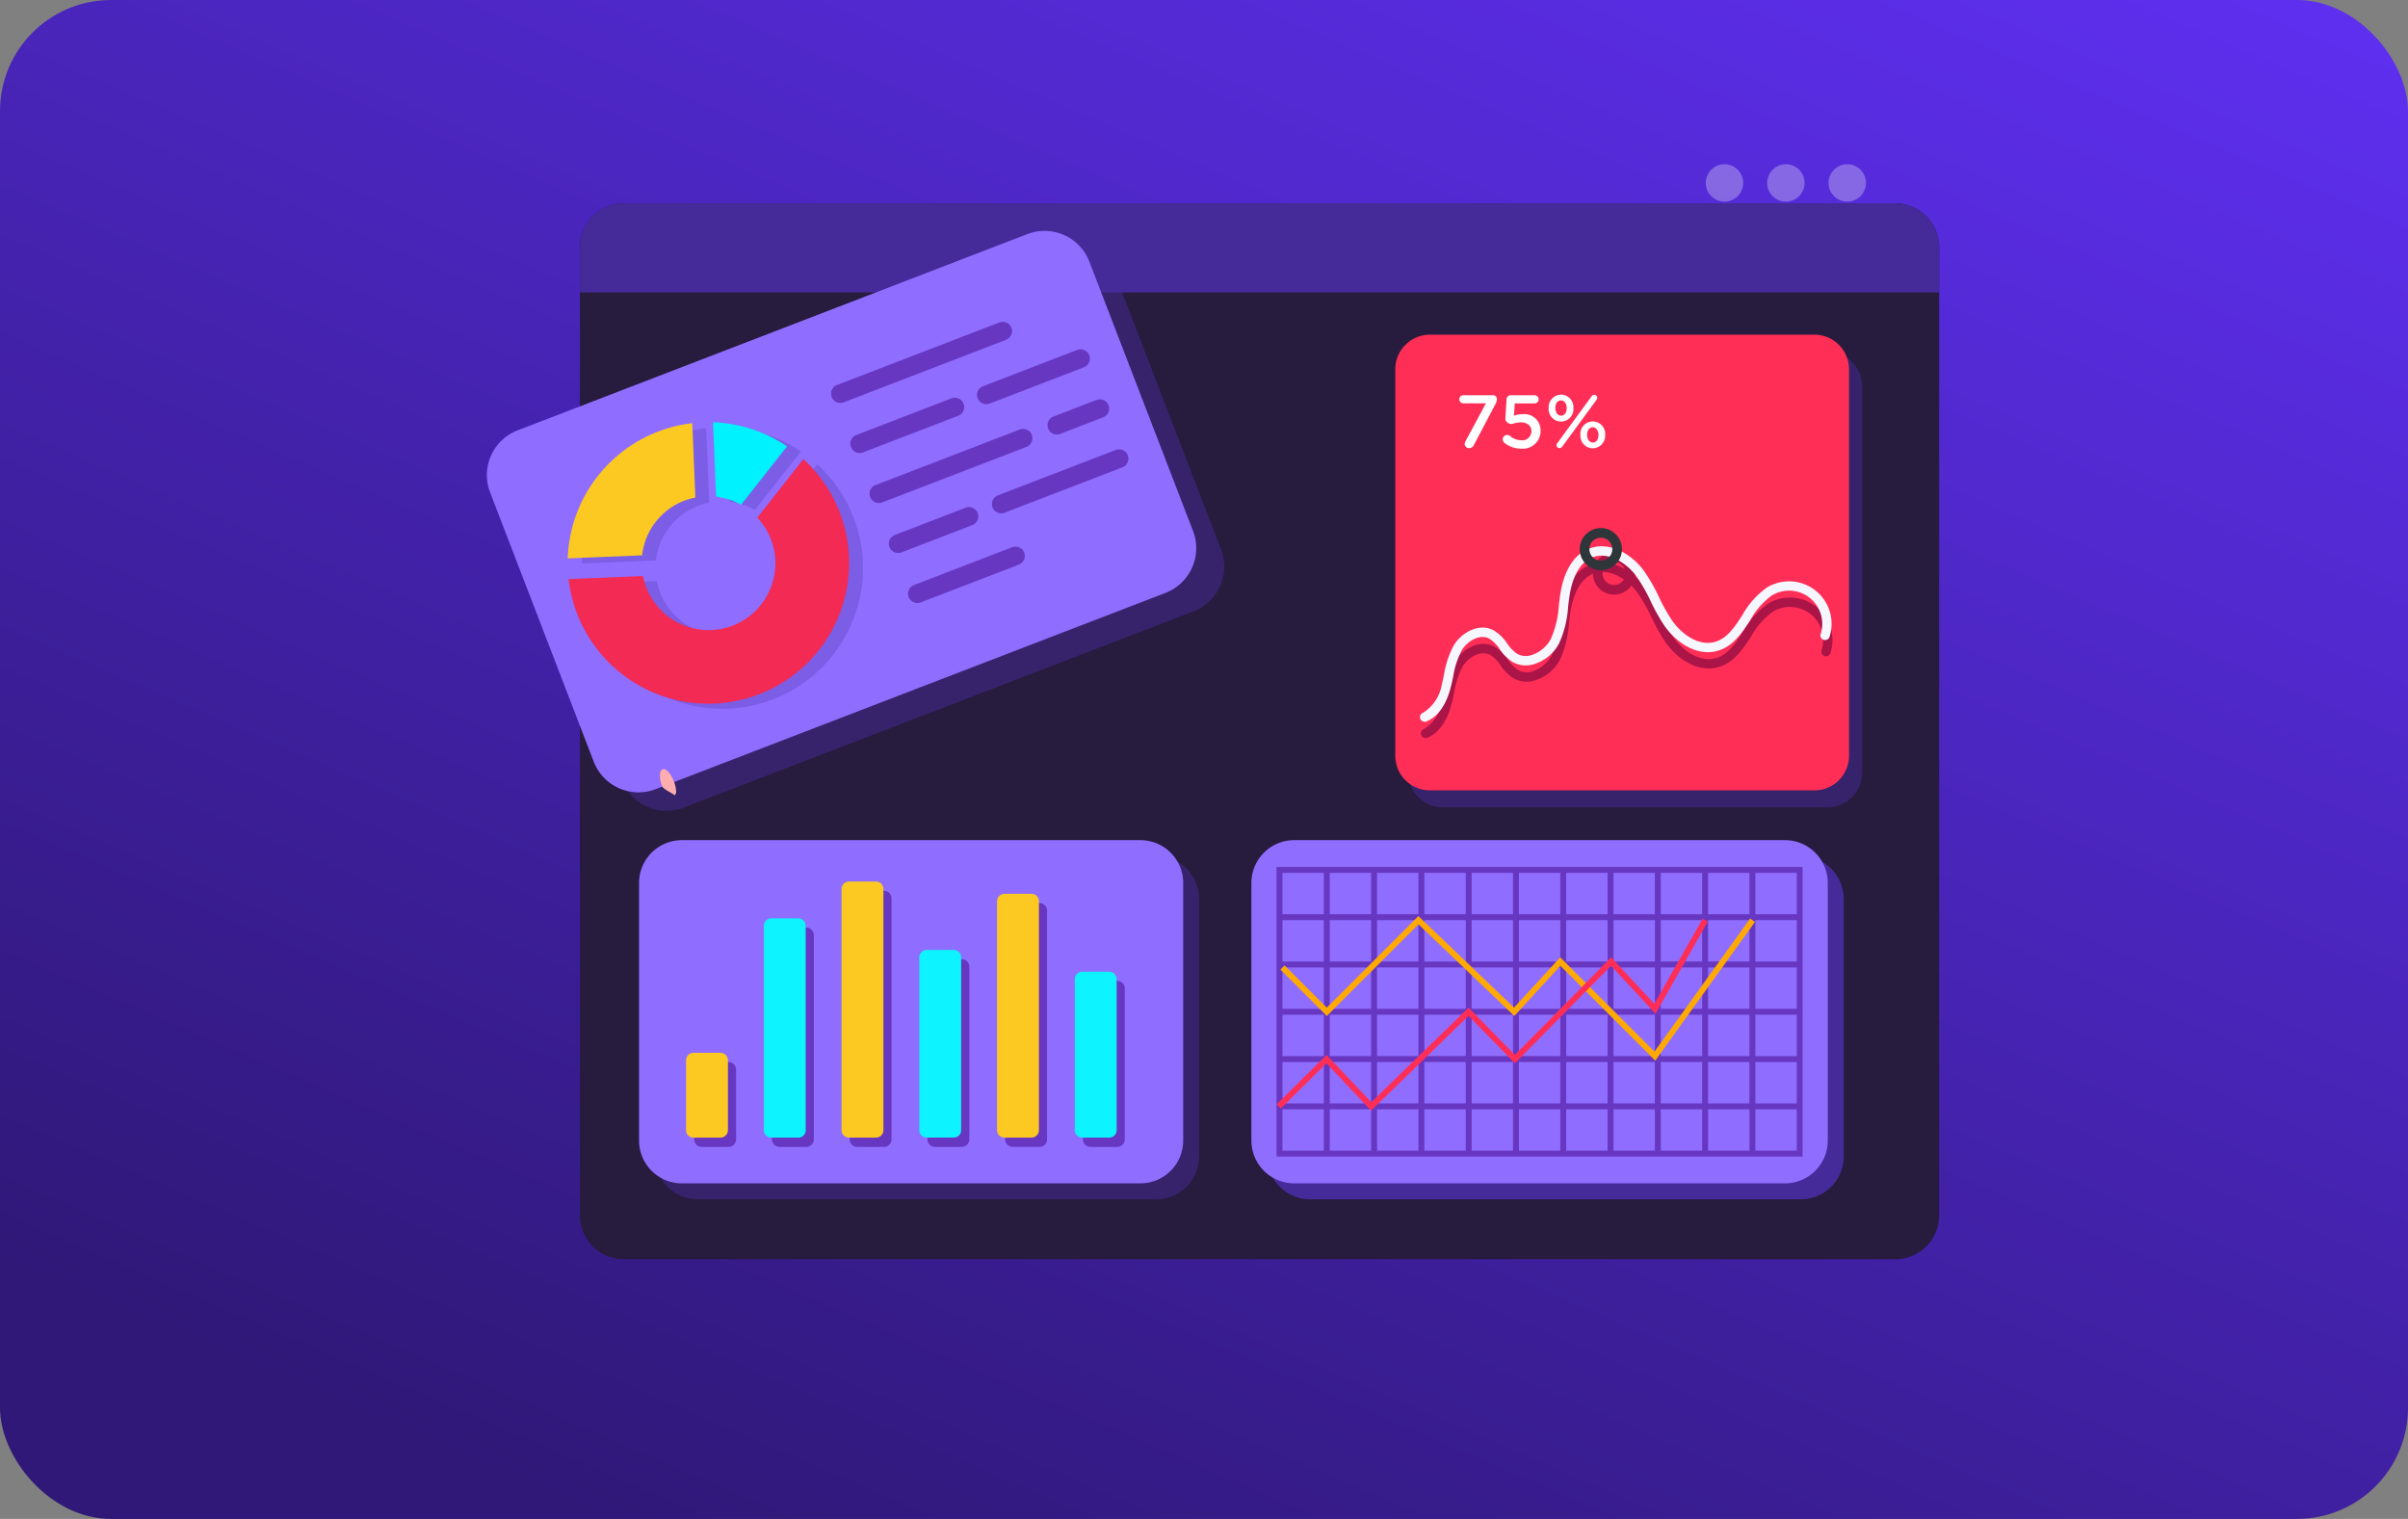
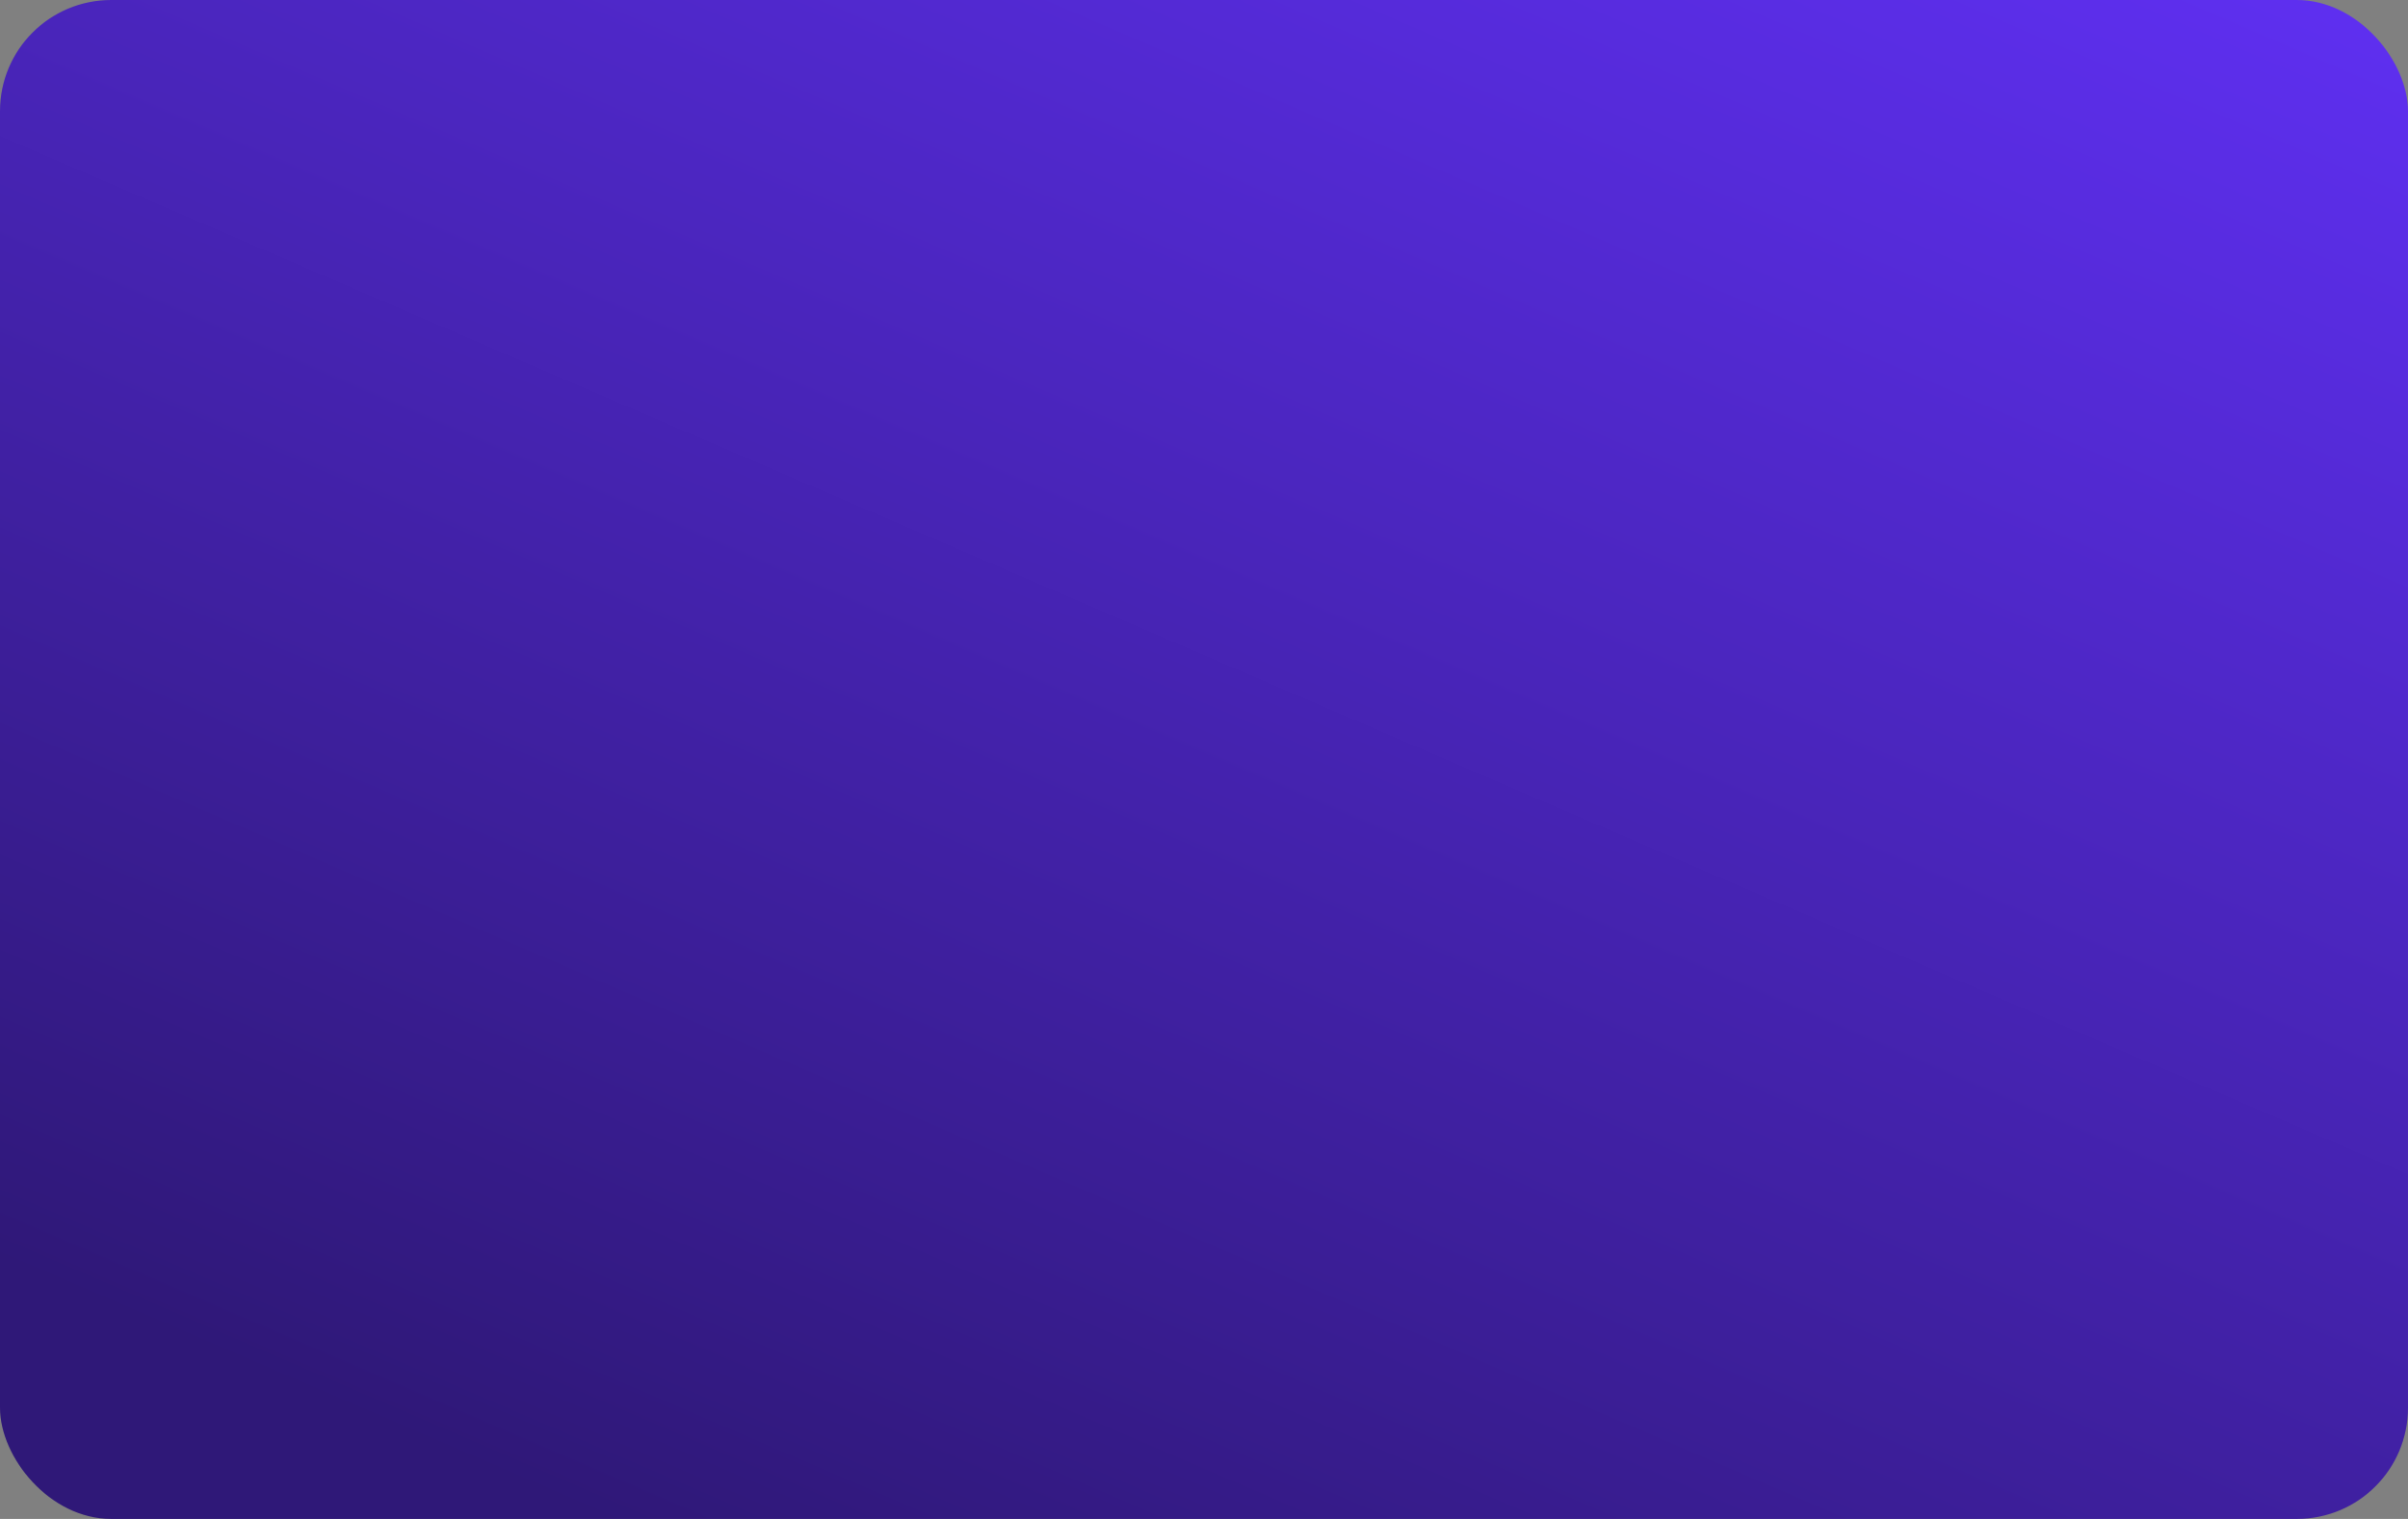
<svg xmlns="http://www.w3.org/2000/svg" width="260" height="164" viewBox="0 0 260 164">
  <rect x="0" y="0" width="260" height="164" fill="#808080" stroke="none" />
  <defs>
    <clipPath id="clip-path">
      <rect id="Rectangle_89318" data-name="Rectangle 89318" width="260" height="164" rx="12" transform="translate(290 3692)" fill="#fff" stroke="#707070" stroke-width="1" />
    </clipPath>
    <linearGradient id="linear-gradient" x1="0.866" y1="-0.063" x2="0.164" y2="0.945" gradientUnits="objectBoundingBox">
      <stop offset="0" stop-color="#5e2fef" />
      <stop offset="1" stop-color="#2f1878" />
    </linearGradient>
    <clipPath id="clip-path-2">
-       <rect id="Rectangle_89390" data-name="Rectangle 89390" width="206.428" height="159.753" fill="none" />
-     </clipPath>
+       </clipPath>
    <clipPath id="clip-path-3">
      <rect id="Rectangle_89383" data-name="Rectangle 89383" width="58.755" height="37.056" fill="none" />
    </clipPath>
    <clipPath id="clip-path-4">
      <rect id="Rectangle_89384" data-name="Rectangle 89384" width="48.993" height="49.199" fill="none" />
    </clipPath>
    <clipPath id="clip-path-5">
      <rect id="Rectangle_89385" data-name="Rectangle 89385" width="69.57" height="60.624" fill="none" />
    </clipPath>
    <clipPath id="clip-path-6">
      <rect id="Rectangle_89386" data-name="Rectangle 89386" width="13.779" height="14.601" fill="none" />
    </clipPath>
    <clipPath id="clip-path-7">
      <rect id="Rectangle_89387" data-name="Rectangle 89387" width="7.996" height="8.901" fill="none" />
    </clipPath>
    <clipPath id="clip-path-8">
      <rect id="Rectangle_89388" data-name="Rectangle 89388" width="30.293" height="26.407" fill="none" />
    </clipPath>
    <clipPath id="clip-path-9">
      <rect id="Rectangle_89389" data-name="Rectangle 89389" width="30.294" height="26.407" fill="none" />
    </clipPath>
  </defs>
  <g id="Mask_Group_323359" data-name="Mask Group 323359" transform="translate(-290 -3692)" clip-path="url(#clip-path)">
    <g id="flashcards" transform="translate(290 3692)">
      <path id="Path_155906" data-name="Path 155906" d="M0,0H260V164H0Z" fill="url(#linear-gradient)" />
      <g id="Group_332943" data-name="Group 332943" transform="translate(21.786 17.728)">
        <g id="Group_332944" data-name="Group 332944">
          <g id="Group_332940" data-name="Group 332940" transform="translate(0 0)">
            <g id="Group_332939" data-name="Group 332939" clip-path="url(#clip-path-2)">
              <path id="Path_156085" data-name="Path 156085" d="M997.339,92.841V197.373a4.732,4.732,0,0,1-4.733,4.733H855.313a4.733,4.733,0,0,1-4.733-4.733V92.841a4.733,4.733,0,0,1,4.733-4.736H992.607a4.733,4.733,0,0,1,4.733,4.736" transform="translate(-809.748 -83.875)" fill="#271b3e" />
              <path id="Path_156086" data-name="Path 156086" d="M2458.817,1560.685V1588.5a4.624,4.624,0,0,1-4.625,4.625H2401.2a4.621,4.621,0,0,1-4.621-4.625v-27.811a4.62,4.62,0,0,1,4.621-4.621h52.989a4.623,4.623,0,0,1,4.625,4.621" transform="translate(-2281.531 -1481.363)" fill="#452b99" />
              <path id="Path_156087" data-name="Path 156087" d="M2423.008,1524.909v27.811a4.624,4.624,0,0,1-4.625,4.625h-52.989a4.621,4.621,0,0,1-4.621-4.625v-27.811a4.62,4.62,0,0,1,4.621-4.621h52.989a4.624,4.624,0,0,1,4.625,4.621" transform="translate(-2247.442 -1447.304)" fill="#8f6dff" />
              <g id="Group_332920" data-name="Group 332920" transform="translate(48.932 74.701)" opacity="0.5">
                <g id="Group_332919" data-name="Group 332919">
                  <g id="Group_332918" data-name="Group 332918" clip-path="url(#clip-path-3)">
                    <path id="Path_156088" data-name="Path 156088" d="M1078.027,1560.685V1588.5a4.621,4.621,0,0,1-4.621,4.625H1023.9a4.624,4.624,0,0,1-4.624-4.625v-27.811a4.624,4.624,0,0,1,4.624-4.621h49.509a4.62,4.62,0,0,1,4.621,4.621" transform="translate(-1019.273 -1556.064)" fill="#452b99" />
                  </g>
                </g>
              </g>
              <path id="Path_156089" data-name="Path 156089" d="M997.34,97.684V92.8a4.733,4.733,0,0,0-4.733-4.736H855.314a4.733,4.733,0,0,0-4.732,4.736v4.881Z" transform="translate(-809.749 -83.838)" fill="#452b99" />
              <path id="Path_156090" data-name="Path 156090" d="M1042.218,1524.909v27.811a4.621,4.621,0,0,1-4.621,4.625H988.088a4.625,4.625,0,0,1-4.624-4.625v-27.811a4.624,4.624,0,0,1,4.624-4.621H1037.6a4.62,4.62,0,0,1,4.621,4.621" transform="translate(-936.251 -1447.304)" fill="#8f6dff" />
              <path id="Path_156091" data-name="Path 156091" d="M1981.779,1854.023v-16.285a.818.818,0,0,1,.818-.818h2.889a.818.818,0,0,1,.818.818v16.285a.818.818,0,0,1-.818.818H1982.6a.818.818,0,0,1-.818-.818" transform="translate(-1886.641 -1748.736)" fill="#6737c1" />
              <path id="Path_156092" data-name="Path 156092" d="M1806.921,1687.351v-24.689a.818.818,0,0,1,.818-.818h2.889a.818.818,0,0,1,.818.818v24.689a.818.818,0,0,1-.818.818h-2.889a.818.818,0,0,1-.818-.818" transform="translate(-1720.177 -1582.065)" fill="#6737c1" />
              <path id="Path_156093" data-name="Path 156093" d="M1632.062,1807.441v-18.634a.818.818,0,0,1,.818-.818h2.889a.818.818,0,0,1,.818.818v18.634a.818.818,0,0,1-.818.818h-2.889a.818.818,0,0,1-.818-.818" transform="translate(-1553.713 -1702.154)" fill="#6737c1" />
              <path id="Path_156094" data-name="Path 156094" d="M1457.2,1661.009v-26.018a.818.818,0,0,1,.818-.818h2.889a.818.818,0,0,1,.818.818v26.018a.818.818,0,0,1-.818.818h-2.889a.818.818,0,0,1-.818-.818" transform="translate(-1387.247 -1555.722)" fill="#6737c1" />
              <path id="Path_156095" data-name="Path 156095" d="M1282.344,1739.733v-22.048a.818.818,0,0,1,.818-.818h2.889a.818.818,0,0,1,.818.818v22.048a.818.818,0,0,1-.818.818h-2.889a.818.818,0,0,1-.818-.818" transform="translate(-1220.783 -1634.446)" fill="#6737c1" />
              <path id="Path_156096" data-name="Path 156096" d="M1107.484,2027.744v-7.524a.818.818,0,0,1,.818-.818h2.889a.818.818,0,0,1,.818.818v7.524a.818.818,0,0,1-.818.818H1108.3a.818.818,0,0,1-.818-.818" transform="translate(-1054.318 -1922.457)" fill="#6737c1" />
              <path id="Path_156097" data-name="Path 156097" d="M1963.532,1833.184v-16.316a.8.8,0,0,1,.8-.8h2.92a.8.8,0,0,1,.8.8v16.316a.8.8,0,0,1-.8.8h-2.92a.8.8,0,0,1-.8-.8" transform="translate(-1869.27 -1728.883)" fill="#0df3ff" />
              <path id="Path_156098" data-name="Path 156098" d="M1788.675,1666.513v-24.721a.8.8,0,0,1,.8-.8h2.92a.8.8,0,0,1,.8.8v24.721a.8.8,0,0,1-.8.8h-2.92a.8.8,0,0,1-.8-.8" transform="translate(-1702.807 -1562.212)" fill="#fcc922" />
              <path id="Path_156099" data-name="Path 156099" d="M1613.815,1786.6v-18.665a.8.8,0,0,1,.8-.8h2.92a.8.8,0,0,1,.8.8V1786.6a.8.8,0,0,1-.8.8h-2.92a.8.8,0,0,1-.8-.8" transform="translate(-1536.341 -1682.301)" fill="#0df3ff" />
              <path id="Path_156100" data-name="Path 156100" d="M1438.955,1640.171v-26.049a.8.8,0,0,1,.8-.8h2.92a.8.8,0,0,1,.8.8v26.049a.8.8,0,0,1-.8.8h-2.92a.8.8,0,0,1-.8-.8" transform="translate(-1369.876 -1535.87)" fill="#fcc922" />
-               <path id="Path_156101" data-name="Path 156101" d="M1264.1,1718.9v-22.079a.8.8,0,0,1,.8-.8h2.92a.8.8,0,0,1,.8.8V1718.9a.8.8,0,0,1-.8.8h-2.92a.8.8,0,0,1-.8-.8" transform="translate(-1203.412 -1614.594)" fill="#0df3ff" />
              <path id="Path_156102" data-name="Path 156102" d="M1089.237,2006.907v-7.556a.8.8,0,0,1,.8-.8h2.92a.8.8,0,0,1,.8.8v7.556a.8.8,0,0,1-.8.8h-2.92a.8.8,0,0,1-.8-.8" transform="translate(-1036.947 -1902.605)" fill="#fcc922" />
              <path id="Path_156103" data-name="Path 156103" d="M2469.052,1580.528h-51.7V1611.8h56.8v-31.272Zm-5.106.638h4.468v4.468h-4.468Zm4.468,9.574h-4.468v-4.468h4.468Zm0,5.106h-4.468v-4.468h4.468Zm0,5.106h-4.468v-4.468h4.468Zm0,5.106h-4.468v-4.468h4.468Zm-45.314-4.468h4.468v4.468H2423.1Zm0-5.106h4.468v4.468H2423.1Zm0-5.106h4.468v4.468H2423.1Zm0-5.106h4.468v4.468H2423.1Zm40.208,4.468h-4.468v-4.468h4.468Zm0,5.106h-4.468v-4.468h4.468Zm0,5.106h-4.468v-4.468h4.468Zm-35.1-4.468h4.468v4.468h-4.468Zm0-5.106h4.468v4.468h-4.468Zm30,4.468h-4.468v-4.468h4.468Zm-5.106,0h-4.468v-4.468h4.468Zm-5.106,0h-4.468v-4.468h4.468Zm-5.106,0h-4.468v-4.468h4.468Zm-5.106,0h-4.468v-4.468h4.468Zm-4.468.638h4.468v4.468h-4.468Zm5.106,0h4.468v4.468h-4.468Zm5.105,0h4.468v4.468h-4.468Zm5.106,0h4.468v4.468h-4.468Zm5.105,0h4.468v4.468h-4.468Zm4.468-5.743h-4.468v-4.468h4.468Zm-5.106,0h-4.468v-4.468h4.468Zm-5.106,0h-4.468v-4.468h4.468Zm-5.106,0h-4.468v-4.468h4.468Zm-5.106,0h-4.468v-4.468h4.468Zm-5.106,0h-4.468v-4.468h4.468Zm-4.468,10.849h4.468v4.468h-4.468Zm5.106,0h4.468v4.468h-4.468Zm5.106,0h4.468v4.468h-4.468Zm5.105,0h4.468v4.468h-4.468Zm5.106,0h4.468v4.468h-4.468Zm5.105,0h4.468v4.468h-4.468Zm5.106,0h4.468v4.468h-4.468Zm0-20.423h4.468v4.468h-4.468Zm-5.106,0h4.468v4.468h-4.468Zm-5.105,0h4.468v4.468h-4.468Zm-5.106,0h4.468v4.468h-4.468Zm-5.105,0h4.468v4.468h-4.468Zm-5.106,0h4.468v4.468h-4.468Zm-5.106,0h4.468v4.468h-4.468Zm-5.106,0h4.468v4.468H2423.1Zm-5.106,0h4.468v4.468h-4.468Zm0,5.106h4.468v4.468h-4.468Zm0,5.106h4.468v4.468h-4.468Zm0,5.106h4.468v4.468h-4.468Zm0,5.106h4.468v4.468h-4.468Zm4.468,9.574h-4.468v-4.468h4.468Zm5.106,0H2423.1v-4.468h4.468Zm5.106,0h-4.468v-4.468h4.468Zm5.106,0h-4.468v-4.468h4.468Zm5.106,0h-4.468v-4.468h4.468Zm5.106,0h-4.468v-4.468h4.468Zm5.106,0h-4.468v-4.468h4.468Zm5.106,0h-4.468v-4.468h4.468Zm5.105,0h-4.468v-4.468h4.468Zm5.106,0h-4.468v-4.468h4.468Zm5.106,0h-4.468v-4.468h4.468Zm0-5.106h-4.468v-4.468h4.468Zm0-5.106h-4.468v-4.468h4.468Zm0-5.106h-4.468v-4.468h4.468Zm0-5.106h-4.468v-4.468h4.468Zm-4.468-9.574h4.468v4.468h-4.468Z" transform="translate(-2301.308 -1504.652)" fill="#6737c1" />
              <path id="Path_156104" data-name="Path 156104" d="M2466.419,1706.5l-10.241-10.242-4.975,5.419-10.347-9.9-9.9,9.9-5.006-5.013.451-.451,4.555,4.561,9.894-9.887,10.327,9.883,4.985-5.43,10.182,10.181,10.326-14.375.518.372Z" transform="translate(-2309.484 -1609.706)" fill="#ffa903" />
              <path id="Path_156105" data-name="Path 156105" d="M2427.609,1717.617l-4.817-5.109-4.934,4.882-.448-.453,5.4-5.341,4.822,5.113,10.51-10.219,5,5.106,10.391-10.543,4.662,5.031,5.222-9.195.556.315-5.653,9.953-4.8-5.18-10.378,10.53-5.007-5.117Z" transform="translate(-2301.358 -1615.428)" fill="#ff2e56" />
              <g id="Group_332923" data-name="Group 332923" transform="translate(130.274 20.245)" opacity="0.5">
                <g id="Group_332922" data-name="Group 332922">
                  <g id="Group_332921" data-name="Group 332921" clip-path="url(#clip-path-4)">
-                     <path id="Path_156106" data-name="Path 156106" d="M2758.934,470.9h-41.525a3.734,3.734,0,0,1-3.734-3.734V425.432a3.734,3.734,0,0,1,3.734-3.734h41.525a3.734,3.734,0,0,1,3.734,3.734v41.731a3.734,3.734,0,0,1-3.734,3.734" transform="translate(-2713.675 -421.698)" fill="#452b99" />
+                     <path id="Path_156106" data-name="Path 156106" d="M2758.934,470.9h-41.525a3.734,3.734,0,0,1-3.734-3.734V425.432h41.525a3.734,3.734,0,0,1,3.734,3.734v41.731a3.734,3.734,0,0,1-3.734,3.734" transform="translate(-2713.675 -421.698)" fill="#452b99" />
                  </g>
                </g>
              </g>
              <path id="Path_156107" data-name="Path 156107" d="M2729.614,432.657h-41.525a3.734,3.734,0,0,1-3.734-3.734V387.192a3.734,3.734,0,0,1,3.734-3.734h41.525a3.734,3.734,0,0,1,3.734,3.734v41.731a3.734,3.734,0,0,1-3.734,3.734" transform="translate(-2555.489 -365.049)" fill="#ff2e56" />
-               <path id="Path_156108" data-name="Path 156108" d="M3131.307,877.743a2.279,2.279,0,1,1,2.279-2.279,2.281,2.281,0,0,1-2.279,2.279m0-3.516a1.237,1.237,0,1,0,1.237,1.237,1.238,1.238,0,0,0-1.237-1.237" transform="translate(-2978.815 -831.267)" fill="#ab1447" />
              <path id="Path_156109" data-name="Path 156109" d="M2742.664,914.828a.5.5,0,0,1-.2-.964,4.415,4.415,0,0,0,2.042-3.069c.087-.346.162-.7.237-1.05a10.01,10.01,0,0,1,1.051-3.158c.84-1.4,2.706-2.433,4.252-1.659a4.48,4.48,0,0,1,1.51,1.445,4.292,4.292,0,0,0,1.033,1.089,1.935,1.935,0,0,0,1.555.183,3.594,3.594,0,0,0,2.128-1.752,10.366,10.366,0,0,0,.868-3.619c.056-.463.113-.943.191-1.412.229-1.389.925-3.847,3.008-4.7,2.225-.914,4.644.557,5.949,2.311a18.914,18.914,0,0,1,1.668,2.9,20.112,20.112,0,0,0,1.408,2.515c1.066,1.531,2.93,2.836,4.686,2.3,1.287-.391,2.073-1.593,2.906-2.866a9.078,9.078,0,0,1,2.644-2.981,4.59,4.59,0,0,1,6.77,5.317.5.5,0,1,1-.958-.308,3.583,3.583,0,0,0-5.284-4.15,8.23,8.23,0,0,0-2.328,2.673c-.894,1.367-1.819,2.781-3.456,3.279-2.242.682-4.53-.86-5.8-2.689a20.851,20.851,0,0,1-1.483-2.641,17.842,17.842,0,0,0-1.575-2.744c-1.115-1.5-3.107-2.66-4.758-1.981-1.631.67-2.2,2.753-2.4,3.935-.074.448-.13.916-.184,1.368a11.283,11.283,0,0,1-.975,3.965,4.582,4.582,0,0,1-2.758,2.259,2.9,2.9,0,0,1-2.354-.3,5.084,5.084,0,0,1-1.3-1.334,3.683,3.683,0,0,0-1.156-1.152c-1-.5-2.327.256-2.939,1.276a9.123,9.123,0,0,0-.93,2.849c-.077.364-.155.729-.246,1.087-.488,1.933-1.366,3.193-2.611,3.743a.5.5,0,0,1-.2.043" transform="translate(-2610.518 -852.871)" fill="#ab1447" />
              <path id="Path_156110" data-name="Path 156110" d="M2828.779,524.542l2.2-4.084h-2.455a.438.438,0,0,1,0-.875h3.184a.415.415,0,0,1,.454.446,1.1,1.1,0,0,1-.138.478l-2.35,4.456a.527.527,0,0,1-.478.332.466.466,0,0,1-.51-.446.776.776,0,0,1,.089-.308" transform="translate(-2692.324 -494.639)" fill="#fff" />
              <path id="Path_156111" data-name="Path 156111" d="M2926.2,524.735a.492.492,0,0,1-.2-.389.484.484,0,0,1,.478-.478.435.435,0,0,1,.291.1,1.9,1.9,0,0,0,1.232.478.993.993,0,0,0,1.1-.981v-.016c0-.583-.486-.94-1.175-.94a3.867,3.867,0,0,0-.972.194.779.779,0,0,1-.47-.194.473.473,0,0,1-.194-.438l.121-2.042a.457.457,0,0,1,.454-.446h2.568a.45.45,0,0,1,.446.446.443.443,0,0,1-.446.438H2927.3l-.089,1.329a2.406,2.406,0,0,1,.9-.162,1.752,1.752,0,0,1,1.977,1.783v.016a1.907,1.907,0,0,1-2.074,1.92,2.873,2.873,0,0,1-1.815-.616" transform="translate(-2785.532 -494.638)" fill="#fff" />
              <path id="Path_156112" data-name="Path 156112" d="M3029.314,519.706v-.016a1.367,1.367,0,0,1,1.345-1.45,1.35,1.35,0,0,1,1.328,1.434v.016a1.341,1.341,0,1,1-2.673.016m1.952,0v-.016c0-.454-.259-.827-.624-.827-.381,0-.608.373-.608.81v.016c0,.462.26.826.624.826.381,0,.607-.373.607-.81m-1.021,3.784,3.719-5.08a.309.309,0,0,1,.275-.146.318.318,0,0,1,.324.316.367.367,0,0,1-.073.211l-3.719,5.08a.333.333,0,0,1-.284.146.312.312,0,0,1-.316-.316.367.367,0,0,1,.073-.211m2.5-.883v-.016a1.341,1.341,0,1,1,2.674-.017v.017a1.372,1.372,0,0,1-1.345,1.45,1.355,1.355,0,0,1-1.329-1.434m1.953,0v-.016c0-.454-.259-.827-.624-.827-.381,0-.607.373-.607.81v.017c0,.462.259.826.624.826.381,0,.608-.372.608-.81" transform="translate(-2883.887 -493.361)" fill="#fff" />
              <path id="Path_156113" data-name="Path 156113" d="M2740.664,878.238a.5.5,0,0,1-.2-.964,4.413,4.413,0,0,0,2.042-3.069c.087-.346.162-.7.237-1.05a10.017,10.017,0,0,1,1.052-3.158c.84-1.4,2.706-2.433,4.253-1.659a4.478,4.478,0,0,1,1.51,1.445,4.292,4.292,0,0,0,1.032,1.089,1.936,1.936,0,0,0,1.555.183,3.6,3.6,0,0,0,2.128-1.752,10.372,10.372,0,0,0,.868-3.619c.056-.463.113-.943.191-1.412.229-1.389.926-3.847,3.008-4.7,2.224-.914,4.643.557,5.949,2.311a18.909,18.909,0,0,1,1.668,2.9,20.045,20.045,0,0,0,1.408,2.515c1.066,1.53,2.93,2.836,4.685,2.3,1.287-.391,2.073-1.593,2.906-2.866a9.078,9.078,0,0,1,2.644-2.98,4.59,4.59,0,0,1,6.77,5.316.5.5,0,1,1-.958-.308,3.583,3.583,0,0,0-5.284-4.15,8.228,8.228,0,0,0-2.328,2.673c-.894,1.368-1.819,2.781-3.456,3.279-2.242.682-4.53-.86-5.8-2.689a20.819,20.819,0,0,1-1.483-2.641,17.843,17.843,0,0,0-1.575-2.745c-1.115-1.5-3.107-2.66-4.758-1.981-1.632.67-2.2,2.753-2.4,3.935-.074.448-.13.916-.184,1.368a11.274,11.274,0,0,1-.975,3.965,4.582,4.582,0,0,1-2.758,2.259,2.9,2.9,0,0,1-2.354-.3,5.093,5.093,0,0,1-1.3-1.334,3.682,3.682,0,0,0-1.156-1.152c-1-.5-2.328.256-2.939,1.276a9.128,9.128,0,0,0-.93,2.849c-.077.364-.155.729-.246,1.087-.488,1.933-1.366,3.193-2.611,3.743a.5.5,0,0,1-.2.043" transform="translate(-2608.615 -818.038)" fill="#f6f6fe" />
              <path id="Path_156114" data-name="Path 156114" d="M3101.557,822.939a2.279,2.279,0,1,1,2.279-2.279,2.282,2.282,0,0,1-2.279,2.279m0-3.516a1.237,1.237,0,1,0,1.237,1.237,1.238,1.238,0,0,0-1.237-1.237" transform="translate(-2950.493 -779.094)" fill="#2e363a" />
              <path id="Path_156115" data-name="Path 156115" d="M3662.893,2.019A2.019,2.019,0,1,1,3660.875,0a2.018,2.018,0,0,1,2.019,2.023" transform="translate(-3483.207 0.004)" fill="#fff" opacity="0.288" />
              <path id="Path_156116" data-name="Path 156116" d="M3524.8,2.019A2.019,2.019,0,1,1,3522.779,0a2.018,2.018,0,0,1,2.019,2.023" transform="translate(-3351.74 0.004)" fill="#fff" opacity="0.288" />
              <path id="Path_156117" data-name="Path 156117" d="M3386.786,2.019A2.019,2.019,0,1,1,3384.768,0a2.018,2.018,0,0,1,2.019,2.023" transform="translate(-3220.355 0.004)" fill="#fff" opacity="0.288" />
              <g id="Group_332926" data-name="Group 332926" transform="translate(40.833 9.192)" opacity="0.5">
                <g id="Group_332925" data-name="Group 332925">
                  <g id="Group_332924" data-name="Group 332924" clip-path="url(#clip-path-5)">
                    <path id="Path_156118" data-name="Path 156118" d="M916.836,230.562,861.794,251.75a5.18,5.18,0,0,1-6.7-2.973l-4.516-11.731V211.584l51.339-19.763a5.18,5.18,0,0,1,6.692,2.969l11.193,29.074a5.184,5.184,0,0,1-2.969,6.7" transform="translate(-850.581 -191.474)" fill="#452b99" />
                  </g>
                </g>
              </g>
              <path id="Path_156119" data-name="Path 156119" d="M706.275,153.279l11.193,29.075a5.177,5.177,0,0,1-2.97,6.694l-55.04,21.189a5.18,5.18,0,0,1-6.7-2.973L641.57,178.189a5.179,5.179,0,0,1,2.975-6.692l55.04-21.189a5.176,5.176,0,0,1,6.69,2.971" transform="translate(-610.441 -142.761)" fill="#8f6dff" />
              <g id="Group_332929" data-name="Group 332929" transform="translate(41.01 28.51)" opacity="0.25">
                <g id="Group_332928" data-name="Group 332928">
                  <g id="Group_332927" data-name="Group 332927" clip-path="url(#clip-path-6)">
                    <path id="Path_156120" data-name="Path 156120" d="M862.283,608.137a7.15,7.15,0,0,1,5.749-6.238l-.328-8.034a15.219,15.219,0,0,0-13.451,14.6Z" transform="translate(-854.253 -593.865)" fill="#452b96" />
                  </g>
                </g>
              </g>
              <g id="Group_332932" data-name="Group 332932" transform="translate(56.697 28.418)" opacity="0.25">
                <g id="Group_332931" data-name="Group 332931">
                  <g id="Group_332930" data-name="Group 332930" clip-path="url(#clip-path-7)">
                    <path id="Path_156121" data-name="Path 156121" d="M1181.363,599.98a7.23,7.23,0,0,1,2.7.872l4.968-6.306a15.241,15.241,0,0,0-8-2.6Z" transform="translate(-1181.035 -591.95)" fill="#452b96" />
                  </g>
                </g>
              </g>
              <g id="Group_332935" data-name="Group 332935" transform="translate(41.102 32.396)" opacity="0.25">
                <g id="Group_332934" data-name="Group 332934">
                  <g id="Group_332933" data-name="Group 332933" clip-path="url(#clip-path-8)">
-                     <path id="Path_156122" data-name="Path 156122" d="M876.553,681.137a7.215,7.215,0,1,1-12.347,6.311l-8.034.33a15.195,15.195,0,1,0,25.352-12.952Z" transform="translate(-856.172 -674.826)" fill="#452b96" />
-                   </g>
+                     </g>
                </g>
              </g>
              <path id="Path_156123" data-name="Path 156123" d="M831.119,596.715a7.15,7.15,0,0,1,5.749-6.238l-.328-8.034a15.22,15.22,0,0,0-13.451,14.6Z" transform="translate(-783.575 -554.482)" fill="#fcc922" />
              <path id="Path_156124" data-name="Path 156124" d="M1150.2,588.557a7.23,7.23,0,0,1,2.7.872l4.968-6.306a15.24,15.24,0,0,0-8-2.6Z" transform="translate(-1094.67 -552.658)" fill="#00f2fe" />
              <path id="Path_156125" data-name="Path 156125" d="M845.389,669.714a7.215,7.215,0,1,1-12.347,6.311l-8.034.33A15.195,15.195,0,1,0,850.36,663.4Z" transform="translate(-785.402 -631.555)" fill="#ff2e56" />
              <g id="Group_332938" data-name="Group 332938" transform="translate(39.606 31.848)" opacity="0.15">
                <g id="Group_332937" data-name="Group 332937">
                  <g id="Group_332936" data-name="Group 332936" clip-path="url(#clip-path-9)">
                    <path id="Path_156126" data-name="Path 156126" d="M845.389,669.714a7.215,7.215,0,1,1-12.347,6.311l-8.034.33A15.195,15.195,0,1,0,850.36,663.4Z" transform="translate(-825.008 -663.403)" fill="#ab1447" />
                  </g>
                </g>
              </g>
              <path id="Path_156127" data-name="Path 156127" d="M1416.018,363.244a.991.991,0,0,1-.529-.553,1,1,0,0,1,.574-1.3l17.531-6.749a1,1,0,1,1,.721,1.873l-17.531,6.749a.985.985,0,0,1-.766-.022" transform="translate(-1347.471 -337.554)" fill="#6737c1" />
              <path id="Path_156128" data-name="Path 156128" d="M1459.327,531.111a.99.99,0,0,1-.529-.553,1,1,0,0,1,.574-1.3l10.28-3.957a1.008,1.008,0,0,1,1.3.578,1,1,0,0,1-.575,1.3l-10.28,3.957a.985.985,0,0,1-.766-.022" transform="translate(-1388.701 -500.02)" fill="#6737c1" />
              <path id="Path_156129" data-name="Path 156129" d="M1600.658,860.3a1,1,0,0,1-.047,1.853l-10.591,4.077a1.009,1.009,0,0,1-1.3-.575,1,1,0,0,1,.574-1.3l10.591-4.077a1,1,0,0,1,.769.021" transform="translate(-1512.391 -818.918)" fill="#6737c1" />
              <path id="Path_156130" data-name="Path 156130" d="M1502.635,603.2a.991.991,0,0,1-.53-.553,1,1,0,0,1,.574-1.3l15.572-5.995a.985.985,0,0,1,.766.022,1,1,0,0,1-.044,1.852l-15.572,5.995a.984.984,0,0,1-.766-.022" transform="translate(-1429.931 -566.704)" fill="#6737c1" />
              <path id="Path_156131" data-name="Path 156131" d="M1791.315,641.427a1,1,0,0,1-.048,1.853l-12.727,4.9a1,1,0,0,1-.721-1.873l12.727-4.9a1,1,0,0,1,.769.02" transform="translate(-1691.861 -610.551)" fill="#6737c1" />
              <path id="Path_156132" data-name="Path 156132" d="M1908.2,528.93a1,1,0,0,1-.048,1.853l-4.649,1.79a1,1,0,0,1-.721-1.873l4.649-1.79a1,1,0,0,1,.769.02" transform="translate(-1810.822 -503.454)" fill="#6737c1" />
              <path id="Path_156133" data-name="Path 156133" d="M1545.944,776.159a.99.99,0,0,1-.529-.553,1,1,0,0,1,.574-1.3l7.651-2.946a.985.985,0,0,1,.766.022,1,1,0,0,1-.044,1.852l-7.651,2.946a.985.985,0,0,1-.766-.022" transform="translate(-1471.161 -734.268)" fill="#6737c1" />
              <path id="Path_156134" data-name="Path 156134" d="M1744.306,420.33l10.178-3.918a1,1,0,1,1,.721,1.873l-10.178,3.918a1,1,0,0,1-.721-1.874" transform="translate(-1659.957 -396.357)" fill="#6737c1" />
              <path id="Path_156135" data-name="Path 156135" d="M1032.152,1363.376l.154-.288a3.29,3.29,0,0,0-.226-1.191c-.325-.877-.877-1.481-1.233-1.349s-.382.95-.058,1.826c.131.354,1.186.767,1.364,1" transform="translate(-981.088 -1295.216)" fill="#ffadaf" />
            </g>
          </g>
        </g>
      </g>
    </g>
  </g>
</svg>